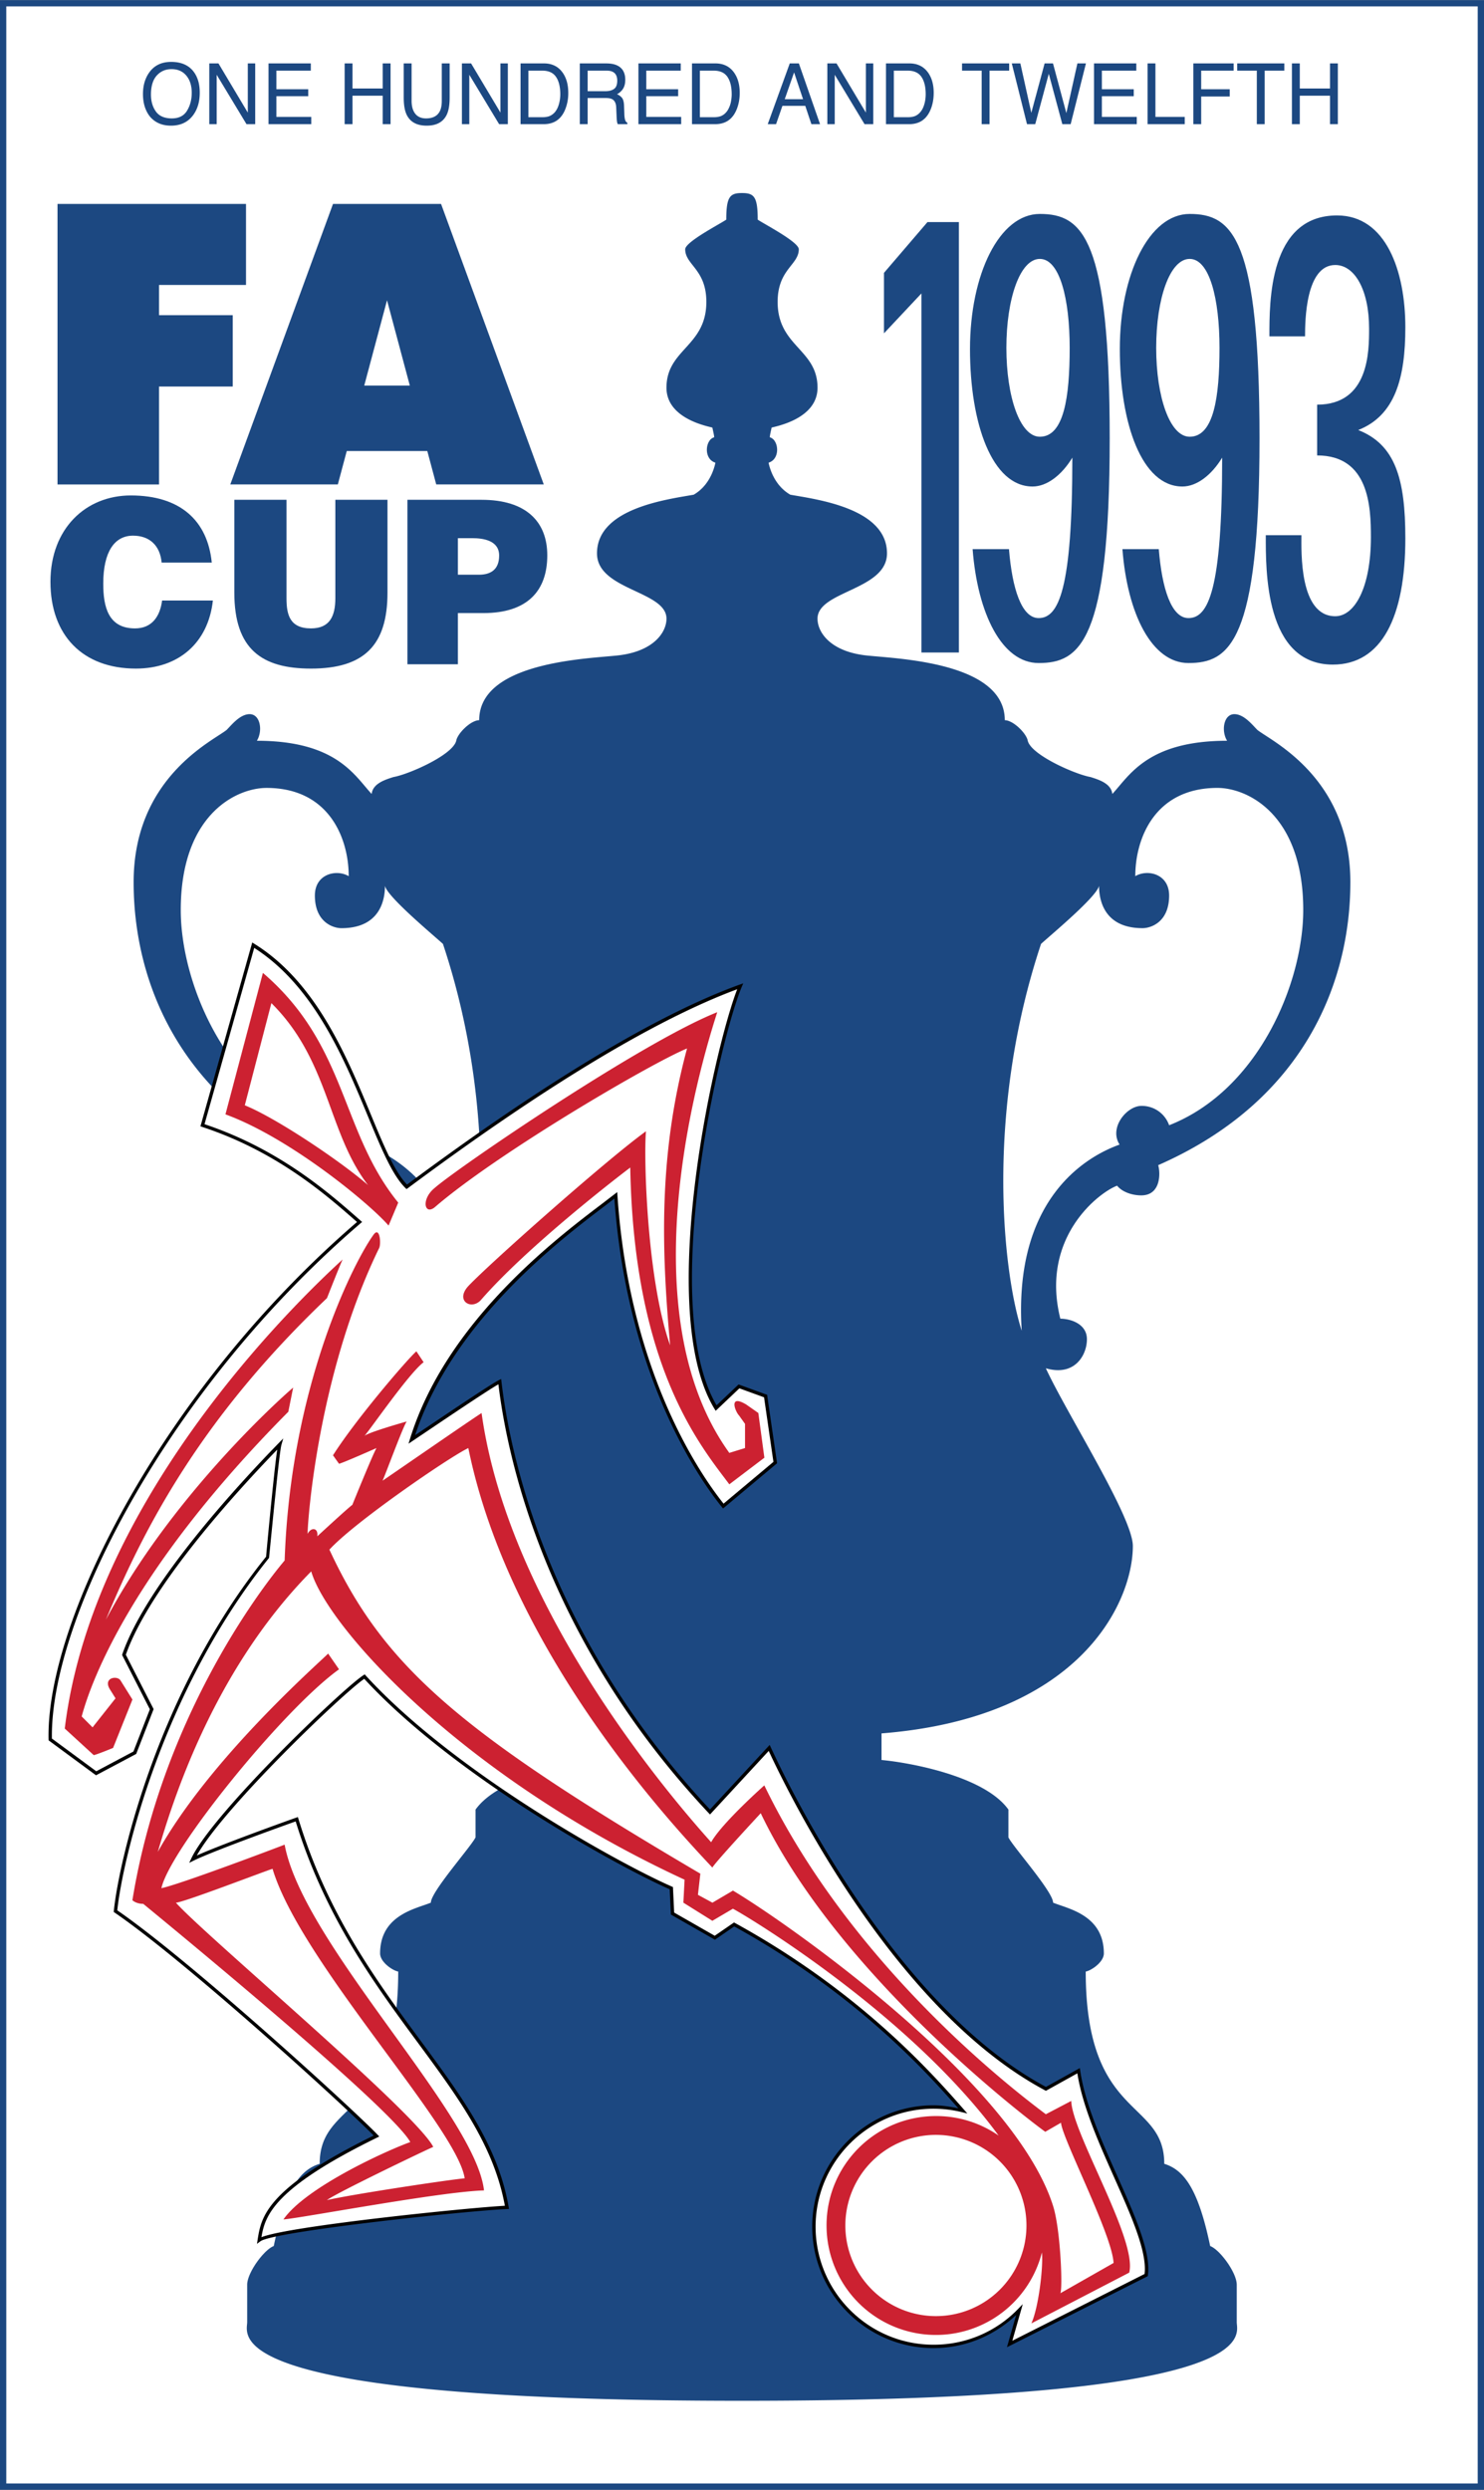
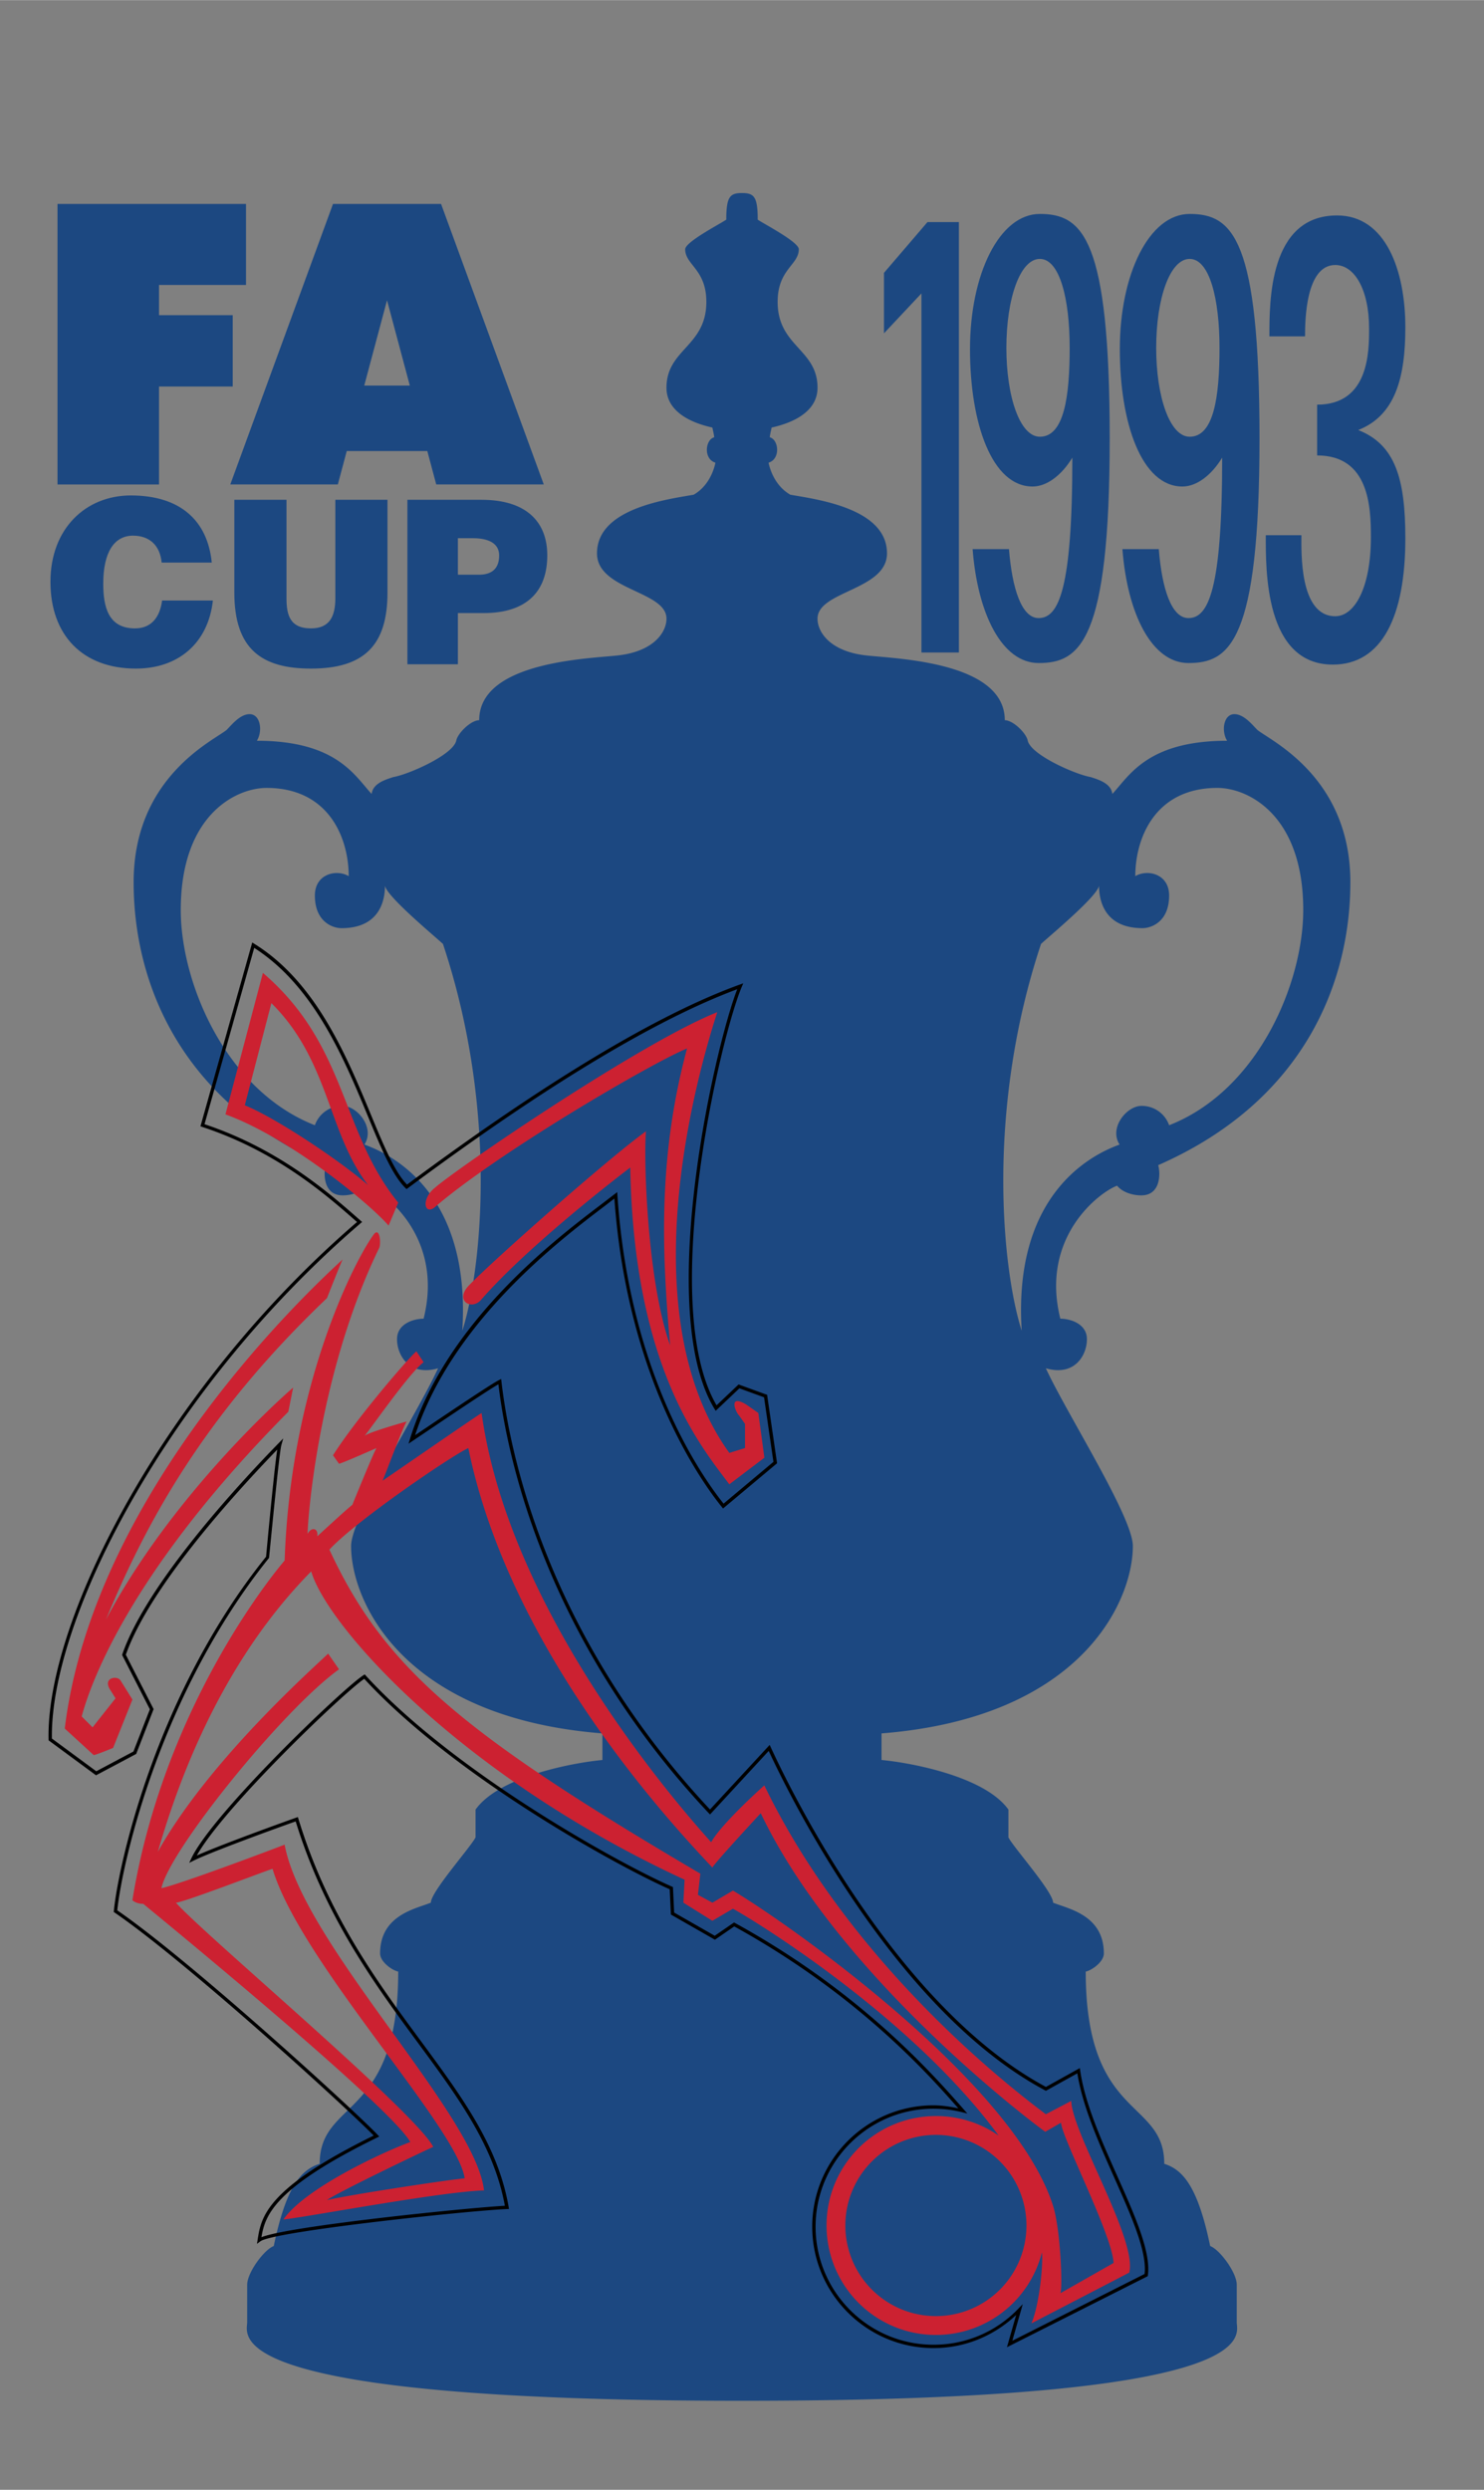
<svg xmlns="http://www.w3.org/2000/svg" width="1491" height="2500" viewBox="0 0 127.499 213.764">
  <rect x="0" y="0" width="127.499" height="213.764" fill="#808080" stroke="none" />
-   <path fill="#1c4881" d="M127.229 0H0v213.764h127.499V0z" />
-   <path d="M126.959.54v212.684H.54V.54h126.419z" fill="#fff" />
  <path d="M116.018 75.739c0-9.031-6.852-12.146-7.993-13.08-.416-.416-1.143-1.35-1.972-1.35-.935 0-1.143 1.454-.624 2.284-6.851 0-8.409 3.011-9.862 4.568-.104-.934-1.246-1.246-1.869-1.453-1.246-.208-5.086-1.869-5.398-3.115-.104-.623-1.245-1.764-1.972-1.764 0-5.294-10.38-5.294-12.249-5.606-2.803-.415-3.841-1.972-3.841-3.114 0-2.388 5.969-2.439 5.969-5.606 0-3.841-5.917-4.619-8.305-5.035-1.35-.778-1.765-2.232-1.869-2.751 1.038-.312.883-1.973.104-2.18 0-.156.104-.571.156-.83.312-.104 3.945-.728 3.945-3.426 0-3.322-3.426-3.529-3.426-7.371 0-2.803 1.817-3.166 1.817-4.516 0-.623-2.907-2.128-3.53-2.543 0-1.973-.312-2.284-1.35-2.284s-1.35.312-1.35 2.284c-.623.415-3.529 1.92-3.529 2.543 0 1.35 1.816 1.713 1.816 4.516 0 3.841-3.425 4.049-3.425 7.371 0 2.699 3.634 3.322 3.944 3.426.052.259.156.674.156.83-.778.208-.934 1.869.104 2.18-.104.519-.519 1.973-1.869 2.751-2.388.416-8.305 1.194-8.305 5.035 0 3.167 5.97 3.218 5.97 5.606 0 1.142-1.038 2.699-3.841 3.114-1.869.312-12.25.312-12.25 5.606-.726 0-1.869 1.141-1.972 1.764-.312 1.246-4.152 2.907-5.398 3.115-.623.207-1.764.519-1.869 1.453-1.453-1.557-3.01-4.568-9.862-4.568.519-.83.312-2.284-.622-2.284-.831 0-1.558.934-1.972 1.35-1.143.934-7.994 4.049-7.994 13.08 0 8.305 3.737 18.686 16.506 24.292-.208.726-.208 2.595 1.453 2.595.831 0 1.662-.311 2.076-.831 1.454.52 6.645 4.36 4.879 11.419-.831 0-2.284.415-2.284 1.765s1.038 3.218 3.529 2.492c-1.765 3.841-7.474 12.768-7.474 15.259 0 4.776 4.463 14.741 21.592 16.09v2.284c-2.284.208-8.824 1.35-10.9 4.256v2.388c-.415.83-3.841 4.671-3.841 5.605-1.245.519-4.36 1.038-4.36 4.36 0 .727 1.038 1.454 1.557 1.557 0 12.768-6.748 10.899-6.748 16.505-1.661.519-2.907 2.077-3.945 7.06-.831.311-2.284 2.284-2.284 3.322v3.218c0 1.142-2.75 6.747 42.51 6.747s42.51-5.605 42.51-6.747v-3.218c0-1.038-1.453-3.011-2.284-3.322-1.038-4.983-2.284-6.541-3.944-7.06 0-5.606-6.748-3.737-6.748-16.505.519-.104 1.557-.831 1.557-1.557 0-3.322-3.114-3.841-4.36-4.36 0-.934-3.425-4.775-3.84-5.605v-2.388c-2.077-2.907-8.617-4.049-10.901-4.256v-2.284c17.129-1.35 21.593-11.314 21.593-16.09 0-2.491-5.709-11.418-7.475-15.259 2.491.726 3.529-1.143 3.529-2.492s-1.453-1.765-2.284-1.765c-1.765-7.059 3.426-10.899 4.879-11.419.415.52 1.246.831 2.076.831 1.661 0 1.661-1.869 1.454-2.595 12.772-5.606 16.509-15.987 16.509-24.292zm-76.3 38.513c.727-11.316-5.502-14.949-8.409-15.987.935-1.453-.623-3.321-1.869-3.321a2.481 2.481 0 0 0-2.388 1.661c-7.682-3.01-11.522-12.25-11.522-18.478 0-8.201 4.775-10.485 7.371-10.485 5.398 0 7.059 4.36 7.059 7.578-1.038-.623-2.907-.208-2.907 1.661 0 2.284 1.557 2.803 2.284 2.803 3.426 0 3.737-2.595 3.737-3.633.207.935 3.944 4.048 4.982 4.983 4.777 14.325 3.323 28.028 1.662 33.218zm60.729-17.647a2.481 2.481 0 0 0-2.388-1.661c-1.246 0-2.803 1.868-1.869 3.321-2.906 1.038-9.135 4.671-8.409 15.987-1.66-5.19-3.113-18.893 1.661-33.219 1.038-.935 4.775-4.048 4.983-4.983 0 1.038.312 3.633 3.737 3.633.727 0 2.284-.519 2.284-2.803 0-1.868-1.869-2.284-2.907-1.661 0-3.218 1.661-7.578 7.059-7.578 2.596 0 7.371 2.284 7.371 10.485 0 6.229-3.841 15.469-11.522 18.479zM13.662 41.586v-8.409h6.332v-6.124h-6.332v-2.595h7.474v-6.956H4.941v24.084z" fill="#1c4881" />
  <path d="M37.894 17.502H28.61l-8.824 24.083h9.239l.767-2.869h6.92l.767 2.869h9.239l-8.824-24.083zm-5.131 15.595h-1.469l1.958-7.326 1.958 7.326h-2.447zM13.888 48.297c-.135-1.471-1.04-2.314-2.461-2.314-1.595 0-2.556 1.392-2.556 4.118 0 1.981.422 3.844 2.729 3.844 1.461 0 2.152-1.04 2.326-2.393h4.364c-.404 3.648-2.96 5.844-6.613 5.844-4.575 0-7.343-2.863-7.343-7.453 0-4.569 3.038-7.413 6.902-7.413 4.229 0 6.594 2.137 6.958 5.766h-4.306zM20.133 42.904h4.482v8.453c0 1.392.266 2.588 2.106 2.588 1.614 0 2.09-1.059 2.09-2.588v-8.453h4.479v7.982c0 4.53-2.031 6.511-6.569 6.511-4.233 0-6.588-1.667-6.588-6.53v-7.963zM41.379 42.904h-6.375v14.121h4.336v-4.394h2.186c3.803 0 5.494-1.922 5.494-4.961 0-2.903-1.838-4.766-5.641-4.766zm-.239 6.433h-1.8v-3.138h1.23c.918 0 2.314.177 2.314 1.49.001 1.216-.733 1.648-1.744 1.648zM79.166 56.016V25.184l-3.218 3.426v-5.191l3.737-4.36h2.699v36.957zM89.339 18.361c-3.486 0-6.001 5.193-6.001 11.598 0 6.404 1.892 11.805 5.378 11.805 1.215 0 2.492-.958 3.416-2.479 0 11.383-1.193 13.775-2.896 13.775-1.465 0-2.277-2.531-2.549-5.922h-3.124c.425 5.543 2.522 9.782 5.673 9.782 3.487 0 6.105-1.736 6.105-19.28-.001-17.18-2.317-19.279-6.002-19.279zm0 19.129c-1.703 0-2.875-3.418-2.875-7.634s1.173-7.634 2.875-7.634 2.564 3.418 2.564 7.634-.488 7.634-2.564 7.634zM102.211 18.361c-3.486 0-6.001 5.193-6.001 11.598 0 6.404 1.892 11.805 5.378 11.805 1.215 0 2.491-.958 3.415-2.479 0 11.383-1.193 13.775-2.896 13.775-1.465 0-2.278-2.531-2.549-5.922h-3.125c.425 5.543 2.523 9.782 5.674 9.782 3.486 0 6.105-1.736 6.105-19.28.001-17.18-2.315-19.279-6.001-19.279zm0 19.129c-1.703 0-2.876-3.418-2.876-7.634s1.173-7.634 2.876-7.634c1.702 0 2.564 3.418 2.564 7.634s-.487 7.634-2.564 7.634zM116.693 36.914c3.166 1.246 4.048 4.153 4.048 9.292 0 6.748-2.024 10.848-6.229 10.848-5.865 0-5.762-8.149-5.762-11.108h3.063c0 1.35-.208 6.955 2.907 6.955 1.66 0 3.062-2.439 3.062-6.799 0-2.595-.156-7.007-4.62-7.007v-4.36c4.464 0 4.464-4.568 4.464-6.54 0-3.322-1.246-5.45-2.906-5.45-2.543 0-2.596 4.775-2.596 6.125h-3.062c0-2.958-.052-10.381 5.814-10.381 4.204 0 5.865 4.775 5.865 9.603 0 4.359-.883 7.577-4.048 8.822z" fill="#1c4881" />
-   <path d="M17.399 96.605l4.359-15.467c8.201 5.086 10.07 17.75 13.185 20.761 4.048-3.011 18.063-13.391 28.651-17.232-1.972 4.671-7.266 27.717-2.076 36.229l1.973-1.869 2.284.831c.104.519.831 5.709.831 5.709l-4.464 3.737c-1.765-2.18-8.201-11.108-9.239-26.679-2.803 2.232-14.118 9.862-17.543 20.97 1.557-1.038 6.748-4.568 7.578-4.983.623 5.398 3.425 21.385 18.062 36.956l5.087-5.501c2.388 5.19 11.315 22.63 23.772 29.274l2.803-1.558c.83 5.917 6.332 13.807 5.813 17.544l-11.731 5.917.83-2.907a10.25 10.25 0 0 1-7.37 3.114c-5.675 0-10.277-4.602-10.277-10.277 0-5.676 4.602-10.276 10.277-10.276.86 0 1.695.106 2.493.304-2.908-3.316-9.033-10.167-19.622-15.98l-1.661 1.142-3.633-2.076-.104-2.18c-4.049-1.765-18.582-9.655-26.368-18.167-1.765 1.142-12.873 11.731-14.741 15.675 1.662-.831 8.617-3.322 8.928-3.426 4.879 15.986 16.194 22.527 18.063 33.323-2.699.104-20.035 1.869-21.28 2.803.311-1.973.726-4.36 10.069-8.928-2.076-2.18-16.195-15.052-22.423-19.308.416-4.153 3.737-18.79 13.08-30.417.104-1.141.831-8.927 1.038-9.654-4.153 4.256-11.419 12.354-13.391 18.062l2.388 4.673-1.453 3.737-3.323 1.764-3.944-2.906c-.208-9.446 9.031-29.378 26.575-44.43-2.493-2.18-6.853-6.124-13.496-8.304z" fill="#fff" />
  <path d="M21.619 81.098l-4.398 15.601.133.044c6.399 2.099 10.653 5.829 13.195 8.058l.126.11c-16.478 14.194-26.506 33.783-26.506 44.093 0 .114.001.228.004.339l.001.072 4.076 3.003 3.451-1.833 1.497-3.849-2.387-4.668c2.051-5.858 9.544-14.038 13.009-17.615-.295 1.95-.953 9.119-.96 9.199-9.35 11.596-12.66 26.214-13.08 30.416l-.009.085.072.048c6.111 4.176 19.844 16.676 22.26 19.149-9.268 4.562-9.66 6.991-9.969 8.944l-.056.354.288-.215c1.162-.872 18.073-2.653 21.198-2.774l.166-.006-.027-.164c-.911-5.262-4.003-9.454-7.583-14.307-3.738-5.068-7.975-10.812-10.484-19.034l-.042-.142-.142.047c-.28.093-6.407 2.288-8.541 3.25 2.249-4.048 12.412-13.806 14.384-15.169 7.736 8.401 21.835 16.131 26.243 18.07l.103 2.171 3.782 2.161 1.659-1.142c10.444 5.751 16.513 12.499 19.255 15.619-.702-.145-1.412-.26-2.131-.26-5.747 0-10.422 4.674-10.422 10.422 0 5.747 4.675 10.422 10.422 10.422 2.674 0 5.163-1.026 7.1-2.843l-.792 2.769 12.096-6.1.01-.076c.278-1.999-1.126-5.151-2.614-8.488-1.379-3.096-2.806-6.297-3.199-9.095l-.03-.209-2.915 1.619c-12.921-6.938-21.959-25.509-23.643-29.168l-.091-.197s-4.919 5.319-5.126 5.545c-14.074-15.036-17.222-30.707-17.92-36.758l-.024-.206-.186.094c-.668.333-4.022 2.59-6.242 4.084l-.965.646c3.202-9.715 12.306-16.654 16.239-19.638l.883-.679c1.088 15.31 7.339 24.148 9.242 26.499l.093.114 4.64-3.883-.856-5.884-.081-.022-2.369-.861-1.892 1.792c-1.531-2.625-2.113-6.556-2.113-10.902 0-9.93 2.976-21.943 4.277-25.026l.129-.306-.312.113c-7.087 2.57-16.702 8.349-28.575 17.169-1.057-1.084-2.001-3.344-3.089-5.972-2.106-5.085-4.726-11.415-10.045-14.713l-.164-.102-.053.185zm.223.28c5.126 3.279 7.702 9.468 9.77 14.46 1.126 2.722 2.098 5.071 3.23 6.165l.089.085.099-.073c11.74-8.73 21.254-14.468 28.309-17.09-1.36 3.5-4.166 15.125-4.166 24.832 0 4.485.6 8.556 2.221 11.214l.094.153s1.915-1.815 2.038-1.93l2.118.77.806 5.543c-.117.098-4.067 3.404-4.284 3.588-1.984-2.479-8.105-11.277-9.119-26.479l-.018-.271-1.301 1c-4.015 3.043-13.414 10.171-16.508 20.207l-.121.393 1.693-1.137c1.951-1.313 5.105-3.435 6.029-3.962.749 6.236 4 21.851 18.073 36.823l.106.113s4.77-5.159 5.045-5.458c1.877 4.045 10.891 22.29 23.745 29.145l.07.038 2.702-1.501c.434 2.791 1.821 5.928 3.177 8.972 1.346 3.022 2.624 5.891 2.624 7.823 0 .152-.012.295-.028.435-.142.071-10.802 5.448-11.36 5.731l.896-3.143-.402.413a10.051 10.051 0 0 1-7.265 3.071c-5.587 0-10.132-4.545-10.132-10.132s4.545-10.131 10.132-10.131c.829 0 1.655.102 2.458.3l.449.112-.305-.349c-2.642-3.012-8.828-10.064-19.662-16.011l-.079-.044-1.659 1.142-3.485-1.992-.104-2.191-.083-.036c-4.323-1.884-18.59-9.682-26.319-18.132l-.083-.09-.103.067c-1.828 1.183-12.956 11.856-14.793 15.734l-.18.38.376-.188c1.603-.802 7.969-3.088 8.772-3.37 2.529 8.19 6.75 13.921 10.479 18.977 3.521 4.773 6.56 8.907 7.494 14.025-2.928.146-18.516 1.729-20.915 2.699.31-1.858 1.051-4.209 9.947-8.558l.177-.087-.137-.145c-2.059-2.161-16.11-14.972-22.373-19.276.448-4.271 3.755-18.704 13.038-30.258.201-1.939.873-9.032 1.064-9.705l.158-.553-.402.412c-3.336 3.42-11.321 12.029-13.424 18.117l-.02.059s2.327 4.555 2.386 4.668l-1.411 3.625c-.09.048-3.042 1.616-3.192 1.697l-3.813-2.81c-.002-.087-.002-.176-.002-.265 0-10.271 10.038-29.832 26.527-43.981l.128-.109-.376-.329c-2.541-2.227-6.786-5.94-13.166-8.066.075-.248 4.161-14.748 4.271-15.136z" />
  <path d="M21.032 94.892c2.699 1.09 8.201 4.775 10.588 6.851-3.478-4.515-3.321-10.692-8.304-15.623l-2.284 8.772-1.662.778 3.218-12.146c7.267 6.229 6.645 13.599 11.627 19.724l-.831 1.972c-1.609-1.869-8.46-7.526-14.015-9.55l1.663-.778zM37.33 102.002c1.869-1.661 17.751-12.509 24.292-15.104-.935 2.958-8.097 25.173 1.038 37.838l1.35-.415v-2.076l-.519-.727c-.312-.311-.935-1.868.623-.934l1.039.727.519 3.84-3.011 2.284c-2.491-3.322-8.2-10.07-8.512-27.198-.831.623-8.824 6.748-12.872 11.419-.83.831-2.18 0-1.038-1.246 1.869-1.972 11.938-10.899 15.26-13.287-.207 2.388.104 12.872 2.076 18.374-.727-8.097-1.038-16.246 1.454-25.484-2.958 1.194-16.298 8.979-21.697 13.65-.884.675-1.144-.726-.002-1.661zM29.44 108.127c-2.491 2.283-21.384 19.724-23.876 40.278l2.492 2.284c.415-.104 1.661-.623 1.661-.623l1.661-4.152-1.038-1.662c-.312-.416-1.453-.207-.934.727l.519.831-1.972 2.491-.934-.935c.831-3.114 4.36-12.664 17.751-26.16l.416-2.077c-1.453 1.246-10.589 9.551-16.091 19.932 3.322-7.993 8.201-17.336 18.997-27.613-.001.002 1.141-2.906 1.348-3.321zM40.237 124.322c3.633 17.855 18.167 33.011 20.969 36.022.104-.312 4.153-4.671 4.153-4.671 6.644 13.911 22.994 26.315 24.447 27.354l1.35-.779c.104 1.35 4.412 9.655 4.516 12.042l-4.567 2.596c.208-.52 0-5.503-.623-7.475-3.322-10.589-22.63-24.188-27.509-27.094l-1.765 1.038-1.245-.675.207-1.816c-20.658-12.146-27.198-17.751-31.869-27.821 2.178-2.389 10.379-7.995 11.936-8.721l1.142-3.01c-.831.519-7.89 5.397-8.513 5.813.208-.416 1.765-4.672 2.077-5.087 0 0-3.322.935-3.634 1.246.623-.727 3.841-5.398 5.087-6.333l-.623-.935c-.727.623-5.191 5.813-7.164 8.928l.519.727c.416-.104 3.218-1.35 3.218-1.35-.311.519-2.076 4.879-2.076 4.879-.312.208-3.011 2.699-3.011 2.699.104-.727-.519-.83-.831-.208 0-1.246.935-13.807 6.125-24.5.208-.311.104-1.869-.416-1.246-1.558 2.076-7.163 12.769-7.682 28.029-2.284 2.699-10.589 13.807-13.08 29.171 0 0 .312.311.934.311 1.765 1.454 21.281 17.44 22.941 20.451-2.283.831-9.031 3.945-10.899 6.645 1.453-.104 13.495-2.388 17.232-2.492-.727-6.54-15.55-21.167-17.129-29.689l-1.038 2.076c2.388 7.993 15.883 22.215 16.506 26.575-1.246.104-9.55 1.35-11.834 1.869.831-.623 8.409-4.256 9.136-4.568-1.558-3.01-19.62-18.167-22.112-20.969.624 0 7.89-2.803 8.305-2.906l1.038-2.076c-.519.207-9.031 3.426-10.589 3.737.727-3.323 10.485-15.364 15.26-18.79l-.934-1.35c-.935.934-10.174 9.032-14.637 17.025 1.142-3.841 4.568-15.364 13.183-24.084 1.35 4.671 12.769 17.544 32.078 26.472l-.104 1.972 2.491 1.557 1.765-1.038c1.557.831 15.25 9.15 22.829 19.479a9.374 9.374 0 0 0-5.388-1.676c-5.189 0-9.396 4.207-9.396 9.395h1.616a7.78 7.78 0 1 1 7.781 7.781 7.78 7.78 0 0 1-7.781-7.781h-1.616a9.396 9.396 0 0 0 18.503 2.315c.131 1.213-.284 4.743-.907 6.093l8.408-4.36c.727-2.803-4.879-11.938-4.982-14.741l-2.18 1.142c-2.906-2.179-16.713-12.768-24.188-28.236 0 0-3.634 3.218-4.568 4.879-2.699-3.01-17.336-19.62-19.724-36.852l-1.138 3.011z" fill="#cc2131" />
-   <path d="M14.766 10.157c-.633 0-1.091-.197-1.373-.591-.282-.395-.423-.879-.423-1.454 0-.719.165-1.263.495-1.631.33-.368.754-.553 1.273-.553.539 0 .962.187 1.272.559.309.372.463.864.463 1.474 0 .578-.133 1.088-.401 1.532-.268.443-.703.664-1.306.664zm-.064-4.852c-.844 0-1.482.319-1.915.959-.336.499-.504 1.099-.504 1.799 0 .777.196 1.418.59 1.927.442.527 1.047.791 1.816.791.826 0 1.46-.302 1.906-.904.378-.512.567-1.156.567-1.93 0-.715-.165-1.302-.496-1.761-.427-.588-1.081-.881-1.964-.881zM17.981 5.435h.788l2.521 4.224V5.435h.636v5.216h-.749l-2.561-4.239v4.239h-.635V5.435zM23.071 5.435h3.633v.623h-2.958v1.596h2.737v.596h-2.737v1.777h2.997v.623h-3.672V5.435zM29.61 5.435h.675v2.154h2.595V5.435h.675v5.216h-.675v-2.44h-2.595v2.44h-.675V5.435zM35.362 5.435v3.214c0 .378.068.692.205.942.206.377.551.566 1.033.566.582 0 .977-.204 1.185-.612.115-.222.172-.52.172-.896V5.435h.675V8.36c0 .641-.083 1.133-.249 1.478-.302.629-.877.943-1.723.943-.848 0-1.422-.314-1.723-.943-.167-.346-.25-.838-.25-1.479V5.435h.675zM39.687 5.435h.787l2.522 4.224V5.435h.635v5.216h-.75l-2.56-4.239v4.239h-.635V5.435zM45.399 10.054V6.057h1.193c.542 0 .934.178 1.178.535.245.356.367.857.367 1.502 0 .168-.017.351-.049.545-.06.329-.155.598-.29.809a1.25 1.25 0 0 1-.64.532 1.787 1.787 0 0 1-.56.074h-1.199zm-.675.597h2.002c.852 0 1.453-.396 1.802-1.186a3.71 3.71 0 0 0 .295-1.502c0-.717-.168-1.306-.504-1.764-.375-.509-.903-.764-1.586-.764h-2.01v5.216zM50.488 7.822V6.057h1.62c.227 0 .407.035.542.105.254.134.381.385.381.752 0 .342-.09.579-.272.71s-.428.197-.738.197h-1.533zm-.675 2.829h.675V8.406h1.503c.269 0 .467.032.594.096.22.117.339.346.355.688l.038.874c.012.205.026.342.041.413a.78.78 0 0 0 .057.175h.824v-.117c-.104-.048-.175-.155-.213-.321a2.37 2.37 0 0 1-.046-.444l-.025-.703c-.011-.304-.067-.524-.165-.658a1.017 1.017 0 0 0-.44-.325c.223-.121.397-.281.522-.479.124-.198.186-.454.186-.766 0-.598-.231-1.008-.694-1.229-.244-.116-.555-.174-.93-.174h-2.281v5.215zM54.851 5.435h3.634v.623h-2.959v1.596h2.738v.596h-2.738v1.777h2.998v.623h-3.673V5.435zM60.128 10.054V6.057h1.193c.542 0 .934.178 1.177.535.244.356.367.857.367 1.502 0 .168-.017.351-.05.545a2.238 2.238 0 0 1-.289.809c-.166.262-.38.439-.641.532a1.775 1.775 0 0 1-.559.074h-1.198zm-.675.597h2.002c.852 0 1.453-.396 1.802-1.186.198-.448.297-.949.297-1.502 0-.717-.168-1.306-.504-1.764-.375-.509-.904-.764-1.587-.764h-2.009v5.216zM67.421 8.51l.803-2.302.771 2.302h-1.574zm-1.46 2.141h.715l.546-1.57h1.964l.525 1.57h.743l-1.819-5.216h-.782l-1.892 5.216zM71.083 5.435h.787l2.522 4.224V5.435h.635v5.216h-.75l-2.56-4.239v4.239h-.635V5.435zM76.794 10.054V6.057h1.193c.542 0 .935.178 1.179.535.245.356.366.857.366 1.502 0 .168-.016.351-.048.545-.06.329-.155.598-.29.809-.167.262-.38.439-.64.532a1.787 1.787 0 0 1-.56.074h-1.2zm-.675.597h2.004c.852 0 1.452-.396 1.802-1.186.197-.448.295-.949.295-1.502 0-.717-.168-1.306-.503-1.764-.375-.509-.904-.764-1.587-.764h-2.01v5.216zM86.703 5.435v.623h-1.687v4.594h-.675V6.057h-1.687v-.622h4.049zM87.665 5.435l.941 4.244 1.144-4.244h.719l1.147 4.267.95-4.267h.734l-1.313 5.216h-.717l-1.162-4.325-1.164 4.325h-.708l-1.307-5.216h.736zM93.994 5.435h3.633v.623h-2.958v1.596h2.738v.596h-2.738v1.777h2.998v.623h-3.672V5.435zM98.595 5.435h.675v4.593h2.516v.623h-3.191V5.435zM102.526 5.435h3.465v.623h-2.79v1.596h2.453v.623h-2.453v2.375h-.675V5.435zM110.343 5.435v.623h-1.687v4.594h-.675V6.057h-1.687v-.622h4.049zM110.997 5.435h.675v2.154h2.595V5.435h.675v5.216h-.675v-2.44h-2.595v2.44h-.675V5.435z" fill="#1c4881" />
</svg>